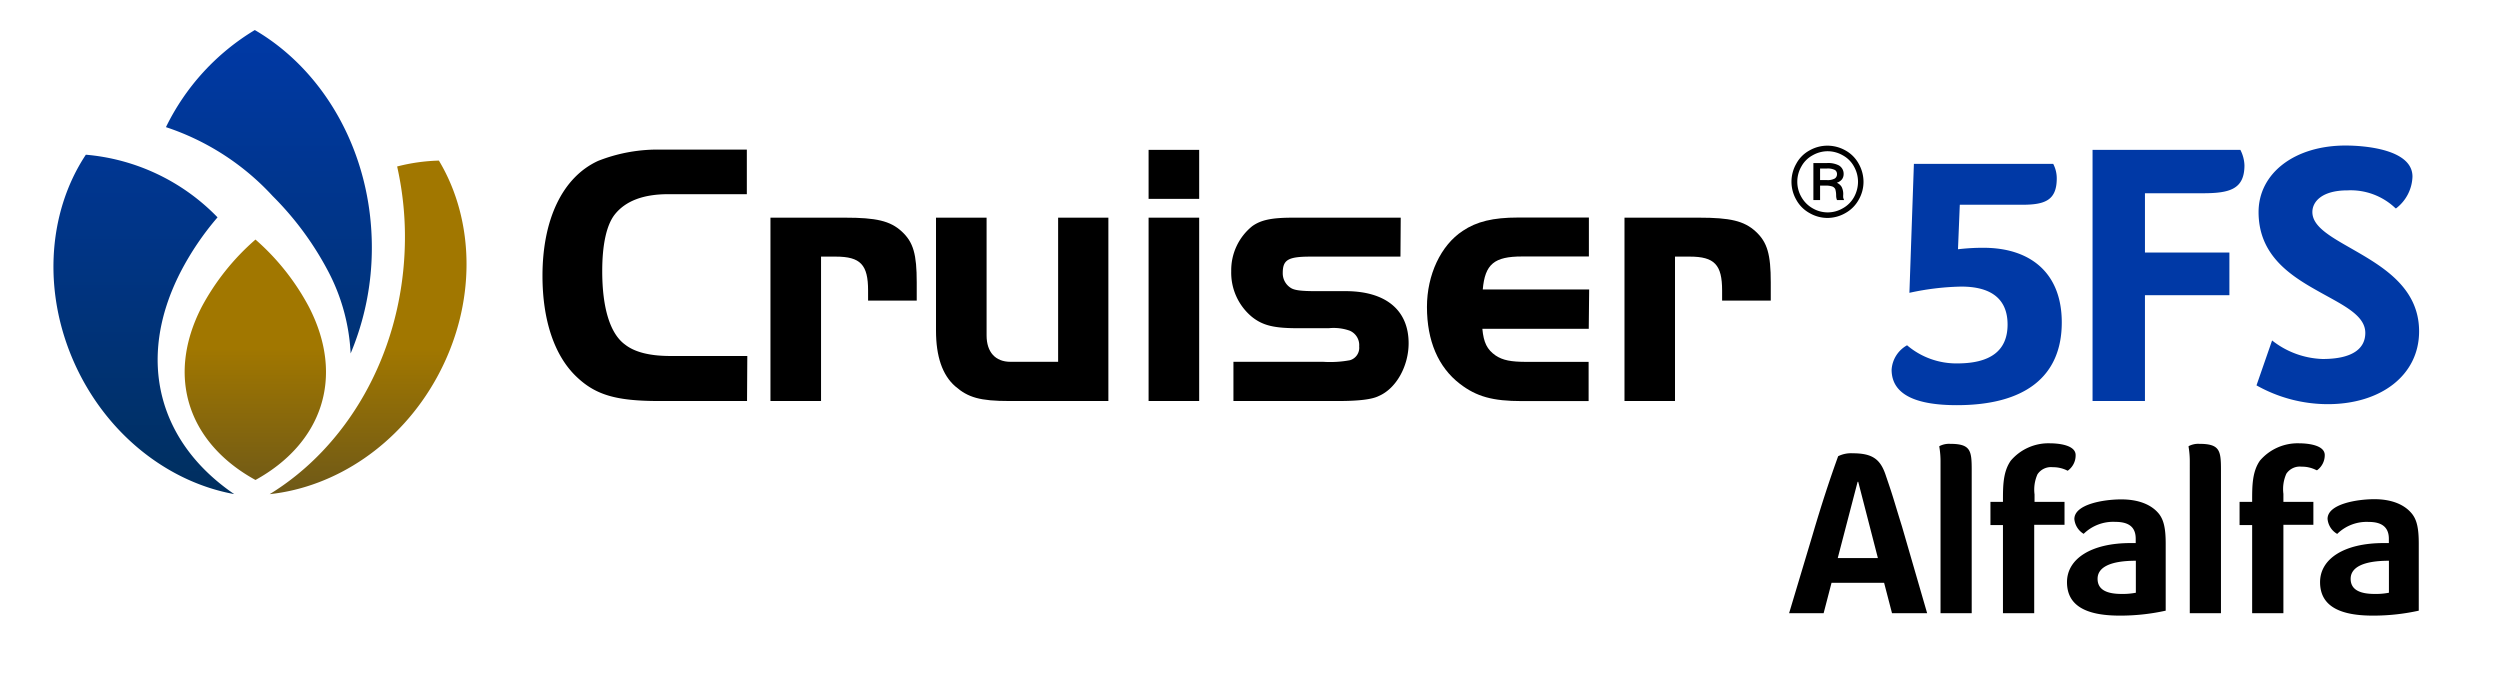
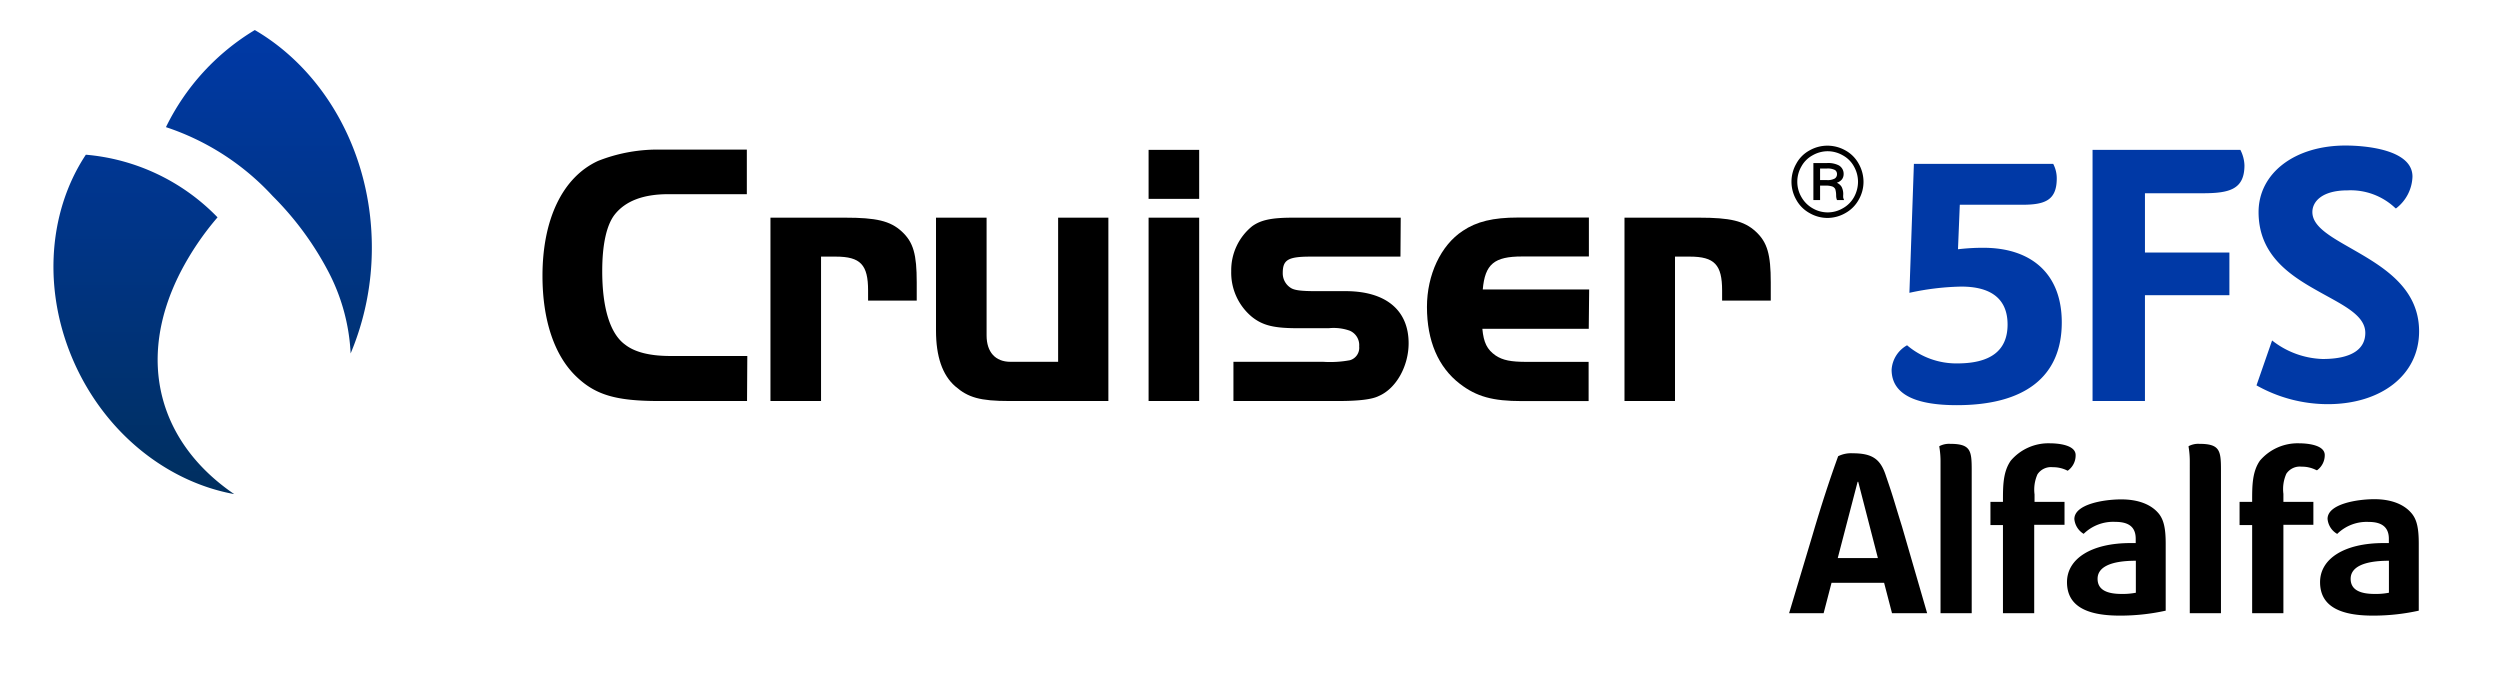
<svg xmlns="http://www.w3.org/2000/svg" id="Cruiser_5FS_Alfalfa" data-name="Cruiser 5FS Alfalfa" viewBox="0 0 373.61 103.55">
  <defs>
    <style>.cls-1{fill:#0039a6;}.cls-2{fill:url(#Neues_Verlaufsfeld_10);}.cls-3{fill:url(#Neues_Verlaufsfeld_9);}</style>
    <linearGradient id="Neues_Verlaufsfeld_10" x1="31.78" y1="73.84" x2="31.78" y2="4.52" gradientUnits="userSpaceOnUse">
      <stop offset="0" stop-color="#002f5f" />
      <stop offset="1" stop-color="#0039a6" />
    </linearGradient>
    <linearGradient id="Neues_Verlaufsfeld_9" x1="48.64" y1="52.03" x2="48.64" y2="74.36" gradientUnits="userSpaceOnUse">
      <stop offset="0" stop-color="#a17700" />
      <stop offset="1" stop-color="#6d5818" />
    </linearGradient>
  </defs>
  <title>Cruiser5FSAlfalfaArtboard 2</title>
  <path class="cls-1" d="M306.84,24.49a4.66,4.66,0,0,1,.53,2.17c0,3.32-1.82,3.94-5.19,3.94h-9.3l-.27,6.65a31.32,31.32,0,0,1,3.81-.22c6.92,0,11.7,3.67,11.7,11.16,0,8.07-5.49,12.36-15.68,12.36-5.81,0-9.75-1.42-9.75-5.31A4.5,4.5,0,0,1,285,51.6H285a11.35,11.35,0,0,0,7.49,2.71c4.87,0,7.53-1.82,7.53-5.81s-2.66-5.67-6.91-5.67a39.29,39.29,0,0,0-7.76.93l.67-19.27Z" />
  <path class="cls-1" d="M334.81,22.4a5.39,5.39,0,0,1,.61,2.3c0,3.61-2.25,4.18-6.24,4.18h-8.63v8.86h12.62v6.38H320.55V59.93h-7.83V22.4Z" />
  <path class="cls-1" d="M339.55,50.88a12.84,12.84,0,0,0,7.55,2.77c4.46,0,6.38-1.55,6.38-3.9,0-2.76-3.61-4.27-7.37-6.42-4.17-2.35-8.58-5.4-8.58-11.64,0-5.77,5.35-9.94,13-9.94,2.86,0,10,.56,10,4.64a6.21,6.21,0,0,1-2.44,4.74H358a9.68,9.68,0,0,0-7.18-2.68c-3.84,0-5.25,1.7-5.25,3.24,0,2.07,2.44,3.52,5.49,5.26,4.64,2.67,10.46,5.81,10.46,12.57,0,6.56-5.72,10.88-13.65,10.88a21.73,21.73,0,0,1-10.65-2.81Z" />
  <path d="M111.64,59.93H98.55c-6.48,0-9.57-.89-12.48-3.71-3.19-3.09-5-8.3-5-15,0-8.44,3-14.73,8.3-17.17a24.23,24.23,0,0,1,9.52-1.69h12.72v6.66H99.86c-3.7,0-6.38,1-8,3.05C90.62,33.66,90,36.62,90,40.51c0,5.53,1.18,9.38,3.43,11q2.17,1.69,6.75,1.69h11.5Z" />
  <path d="M126.33,32.53c4.59,0,6.71.47,8.44,2.07S137,38,137,42.2v2.72h-7.27v-1.5c0-3.85-1.12-5.07-4.83-5.07h-2.2V59.93h-7.56V32.53Z" />
  <path d="M158.13,32.53h7.51v27.4H150.86c-4.41,0-6.19-.52-8.12-2.21s-2.86-4.5-2.86-8.3V32.53h7.56v17.6c0,2.48,1.31,3.94,3.56,3.94h7.13Z" />
  <path d="M171.65,22.4h7.56v7.32h-7.56Zm7.56,10.13v27.4h-7.56V32.53Z" />
  <path d="M209.29,38.35H195.87c-3.37,0-4.17.47-4.17,2.44a2.56,2.56,0,0,0,1.31,2.3c.52.28,1.41.42,3.61.42h4.46c6,0,9.43,2.82,9.43,7.79,0,3.38-1.83,6.75-4.46,7.88-1,.51-3,.75-6.1.75H184.33V54.07h13.42a16.15,16.15,0,0,0,4-.24,1.93,1.93,0,0,0,1.37-2.06,2.34,2.34,0,0,0-1.41-2.35,7.15,7.15,0,0,0-3.14-.37H194c-3.56,0-5.25-.38-6.9-1.69A8.58,8.58,0,0,1,184,40.51a8.45,8.45,0,0,1,3.14-6.71c1.32-.94,2.91-1.27,6.1-1.27h16.09Z" />
  <path d="M237.43,49.14h-15.9c.19,2.06.7,3.1,2,4,1.07.7,2.25.94,4.64.94h9.24v5.86h-10c-4.31,0-6.75-.66-9.24-2.58-3.24-2.49-4.92-6.43-4.92-11.49,0-4.79,2.06-9.2,5.34-11.36,2.07-1.4,4.55-2,8.26-2h10.6v5.82h-10c-4.13,0-5.53,1.13-5.86,4.93h15.9Z" />
  <path d="M253.93,32.53c4.6,0,6.71.47,8.45,2.07s2.25,3.42,2.25,7.6v2.72h-7.27v-1.5c0-3.85-1.13-5.07-4.83-5.07h-2.21V59.93h-7.55V32.53Z" />
  <path d="M273.11,21.77a5.48,5.48,0,0,1,2.66.7,5,5,0,0,1,2,2,5.5,5.5,0,0,1,.72,2.71,5.35,5.35,0,0,1-.72,2.67,5.06,5.06,0,0,1-2,2,5.41,5.41,0,0,1-2.67.72,5.34,5.34,0,0,1-2.66-.72,5,5,0,0,1-2-2,5.42,5.42,0,0,1,0-5.38,4.9,4.9,0,0,1,2-2A5.38,5.38,0,0,1,273.11,21.77Zm0,.83a4.57,4.57,0,0,0-2.21.6,4.19,4.19,0,0,0-1.7,1.69,4.56,4.56,0,0,0,0,4.54,4.45,4.45,0,0,0,1.69,1.7,4.45,4.45,0,0,0,4.5,0,4.29,4.29,0,0,0,1.69-1.69,4.77,4.77,0,0,0,.59-2.27,4.68,4.68,0,0,0-.6-2.28,4.19,4.19,0,0,0-1.7-1.69A4.57,4.57,0,0,0,273.11,22.6ZM271,24.37h2a3.49,3.49,0,0,1,1.79.34,1.44,1.44,0,0,1,.73,1.28,1.35,1.35,0,0,1-.24.8,1.6,1.6,0,0,1-.78.52,1.58,1.58,0,0,1,.72.62,2.37,2.37,0,0,1,.24,1.15,2.65,2.65,0,0,0,0,.47,2.75,2.75,0,0,0,.13.35h-1.06a1.78,1.78,0,0,1-.13-.64,3.34,3.34,0,0,0-.13-1,.85.85,0,0,0-.44-.39,3.08,3.08,0,0,0-1.09-.13H272V29.9h-1Zm1,2.54h1a2.17,2.17,0,0,0,1.21-.24.77.77,0,0,0,.32-.65.72.72,0,0,0-.3-.61,2.37,2.37,0,0,0-1.27-.22H272Z" />
  <path d="M281.57,87.1h-7.86l-1.18,4.54h-5.16L270.86,80c1.44-4.9,2.67-8.59,3.84-11.82a4.33,4.33,0,0,1,2.17-.44c3.05,0,4.2.94,5,3.46,1.17,3.4,1.09,3.37,2.38,7.51L288,91.64h-5.25Zm-6.93-3.7h6L277.7,72h-.09Z" />
  <path d="M290,69.09a13.09,13.09,0,0,0-.18-2.32v-.09a3.11,3.11,0,0,1,1.62-.35c3.05,0,3.22,1,3.22,3.87V91.64H290Z" />
  <path d="M299.33,75v-.17c0-2.17,0-4.34,1.18-6a7.39,7.39,0,0,1,5.86-2.58c.91,0,3.82.15,3.82,1.76A2.79,2.79,0,0,1,309,70.35H309a4.74,4.74,0,0,0-2.23-.53,2.42,2.42,0,0,0-2.28,1.06,5.62,5.62,0,0,0-.44,3V75h4.48v3.43H304V91.64h-4.67V78.47h-1.87V75Z" />
  <path d="M322.65,76.8c.73.94,1,2.23,1,4.46v10a31.3,31.3,0,0,1-6.89.74c-5.28,0-7.86-1.65-7.86-5,0-3.52,3.67-5.84,9.47-5.84h.8v-.64c0-1.73-1-2.53-3.05-2.53a6.3,6.3,0,0,0-4.73,1.79h0A2.89,2.89,0,0,1,310,77.57c0-2.23,4.43-2.94,7-2.94S321.53,75.4,322.65,76.8Zm-3.46,7c-3.88,0-5.72,1-5.72,2.7,0,1.53,1.2,2.26,3.58,2.26a10.2,10.2,0,0,0,2.14-.18Z" />
  <path d="M327.25,69.09a13.09,13.09,0,0,0-.18-2.32v-.09a3.06,3.06,0,0,1,1.61-.35c3.05,0,3.23,1,3.23,3.87V91.64h-4.66Z" />
  <path d="M336.57,75v-.17c0-2.17,0-4.34,1.17-6a7.42,7.42,0,0,1,5.87-2.58c.91,0,3.81.15,3.81,1.76a2.78,2.78,0,0,1-1.14,2.26h-.09a4.74,4.74,0,0,0-2.23-.53,2.42,2.42,0,0,0-2.28,1.06,5.62,5.62,0,0,0-.44,3V75h4.48v3.43h-4.48V91.64h-4.67V78.47h-1.88V75Z" />
  <path d="M360.47,76.8c.74.94,1,2.23,1,4.46v10a31.44,31.44,0,0,1-6.89.74c-5.28,0-7.86-1.65-7.86-5,0-3.52,3.66-5.84,9.47-5.84H357v-.64C357,78.83,356,78,354,78a6.27,6.27,0,0,0-4.72,1.79h0a2.87,2.87,0,0,1-1.44-2.25c0-2.23,4.43-2.94,7-2.94S359.36,75.4,360.47,76.8Zm-3.46,7c-3.87,0-5.72,1-5.72,2.7,0,1.53,1.21,2.26,3.58,2.26a10.14,10.14,0,0,0,2.14-.18Z" />
  <path class="cls-2" d="M35,73.84c-9.41-1.71-18.34-8.3-23.31-18.36C6.21,44.34,7,31.91,12.83,23.12a31.08,31.08,0,0,1,19.68,9.36A42.5,42.5,0,0,0,27,40.62C20.17,53.91,23.86,66.25,35,73.84ZM40.75,29.3A46.23,46.23,0,0,1,49,40.46,29.34,29.34,0,0,1,52.4,52.82,40.75,40.75,0,0,0,55.57,37c0-14.17-7.11-26.46-17.49-32.51A34.61,34.61,0,0,0,24.8,19,37.81,37.81,0,0,1,40.75,29.3Z" />
-   <path class="cls-3" d="M65.3,56.39c-5.56,10.13-15.19,16.41-25,17.46,11.44-7,19.5-20.53,20.17-36.31a48,48,0,0,0-1.12-12.66A27.69,27.69,0,0,1,65.59,24C71,33,71.29,45.48,65.3,56.39ZM46.18,45.89a35.33,35.33,0,0,0-8-10.09,35.5,35.5,0,0,0-8.05,10.09c-5.44,10.6-1.82,20.43,8.05,25.84C48,66.32,51.63,56.49,46.18,45.89Z" />
</svg>